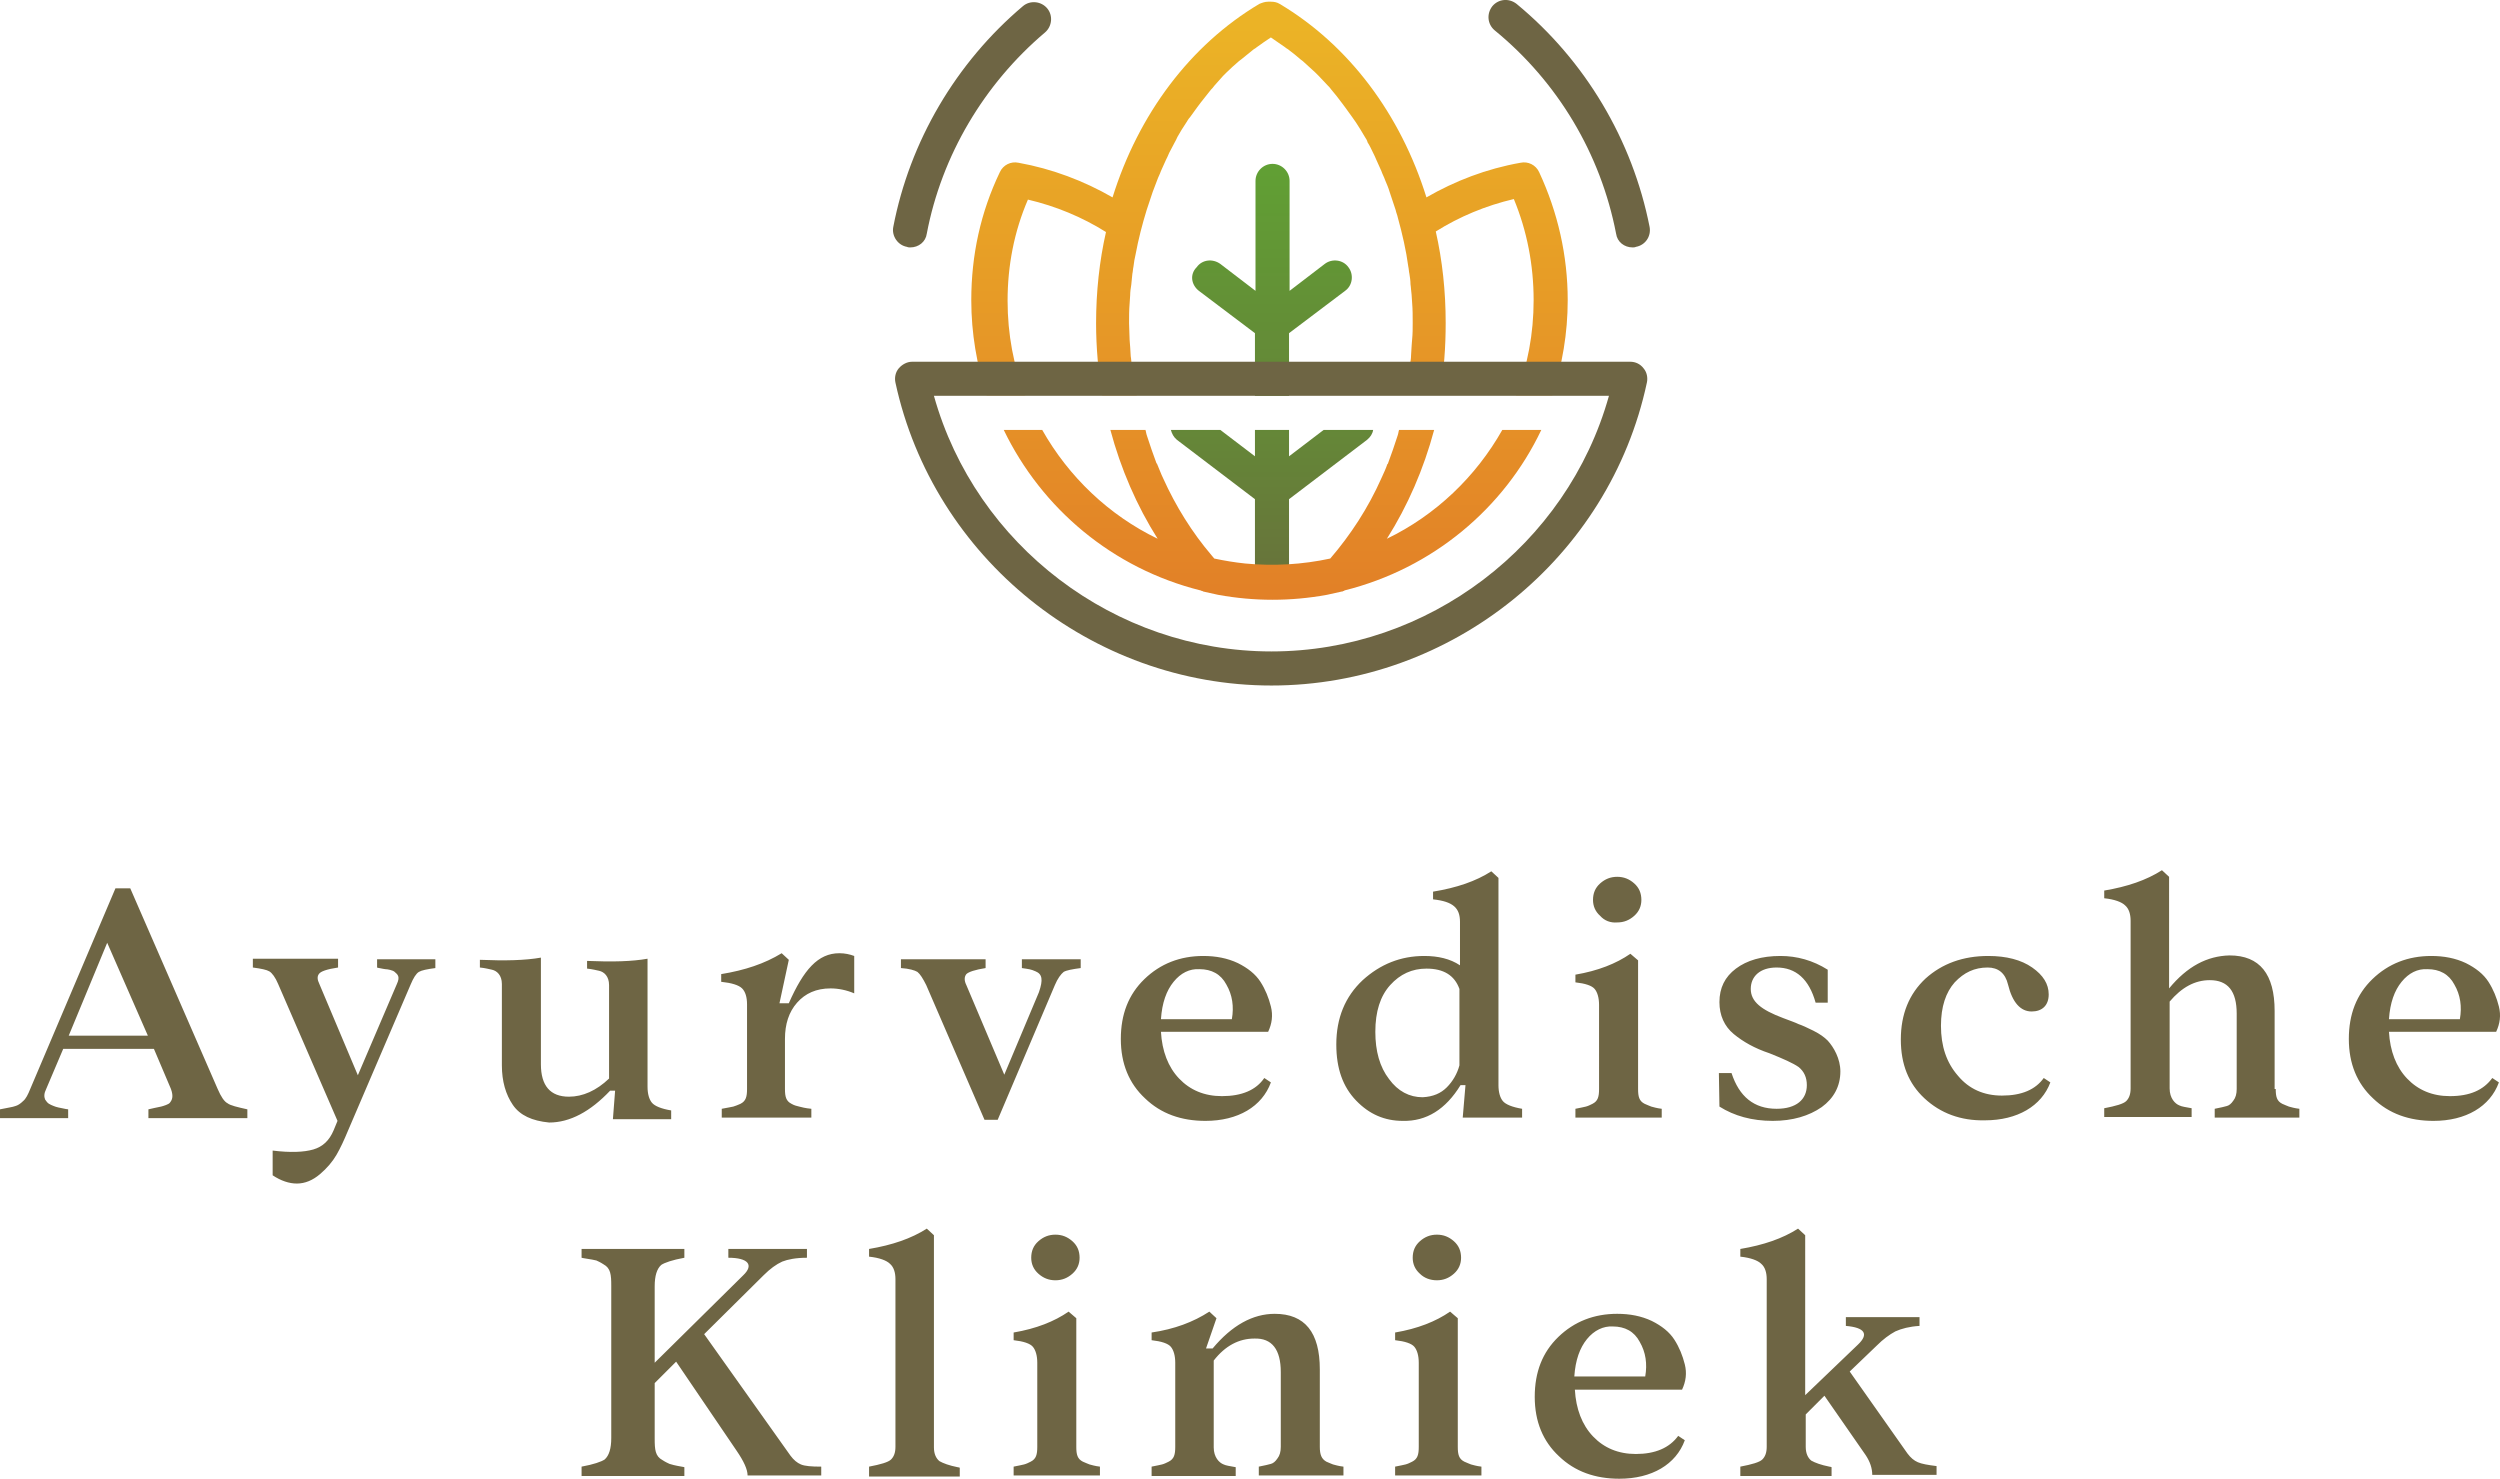
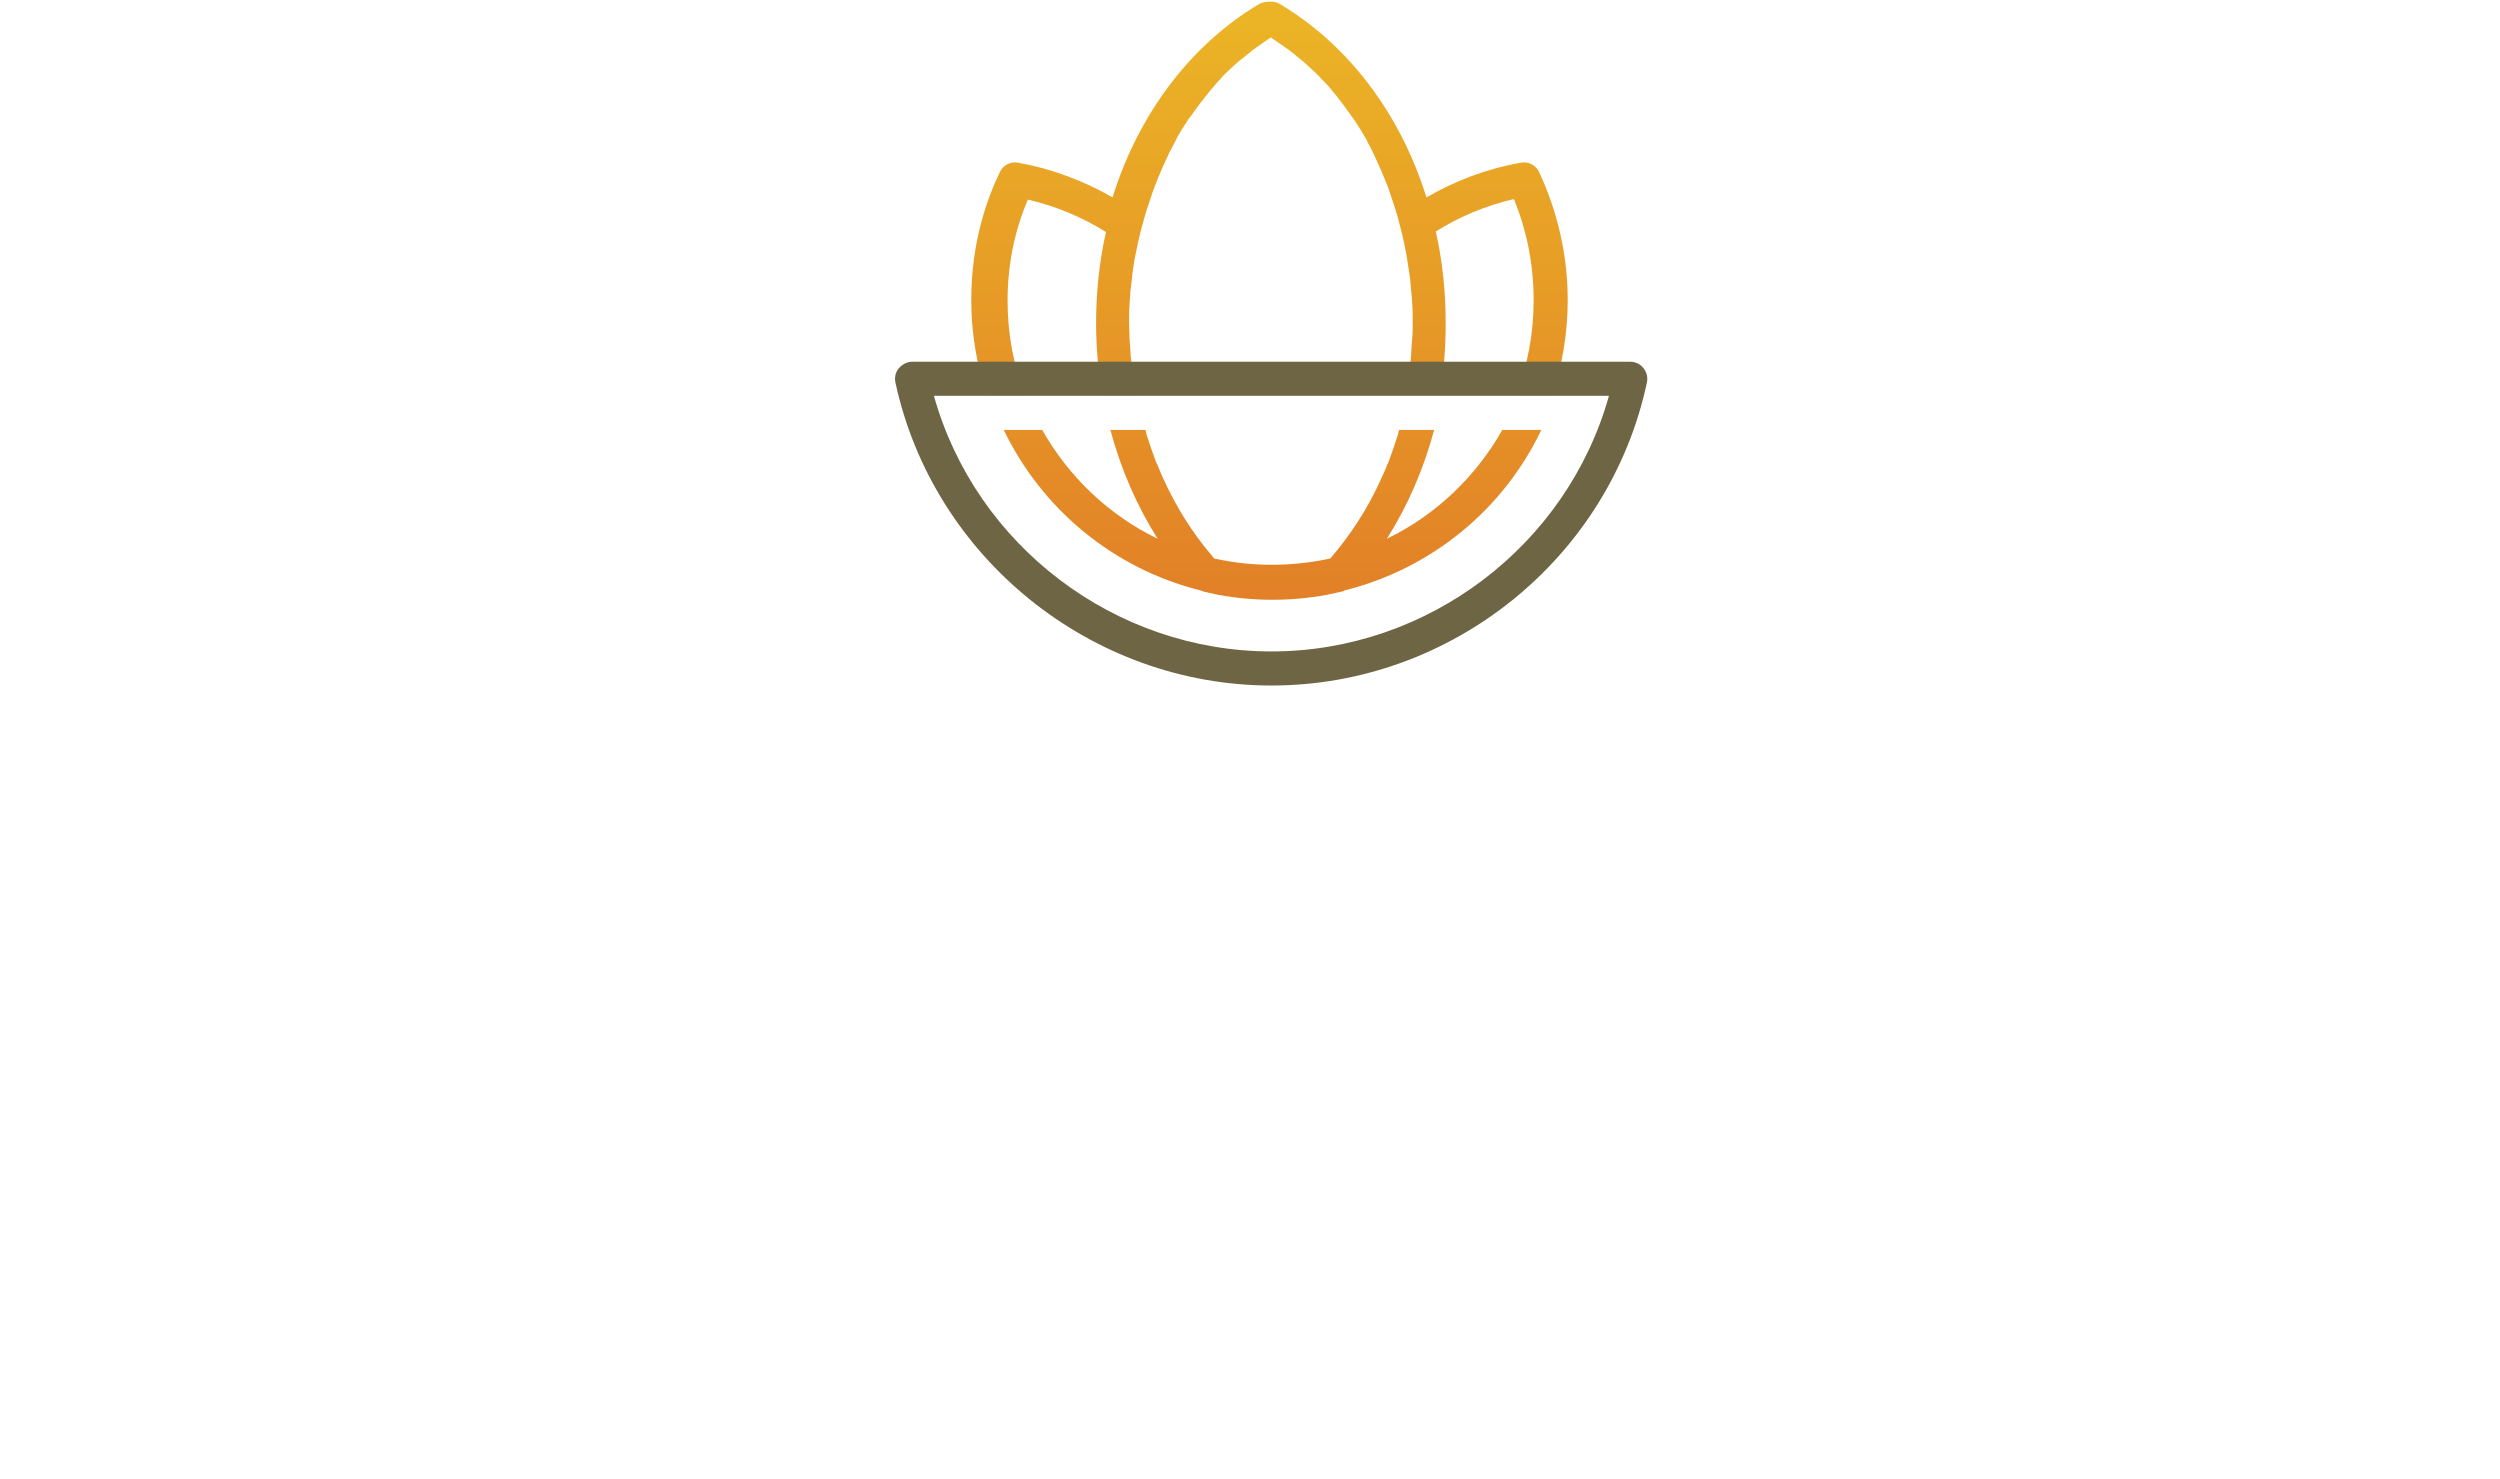
<svg xmlns="http://www.w3.org/2000/svg" version="1.1" id="Laag_1" x="0" y="0" xml:space="preserve" viewBox="193.5 163.19 454.8 269.01">
  <style>.st0{fill:#6e6544}</style>
-   <path class="st0" d="M233.1 361.3c.6 1.4 1.2 2.3 1.8 2.6.5.4 1.8.7 3.6 1.1v1.6h-18V365c.3-.1 1.9-.4 2.3-.5.4-.1 1.4-.4 1.6-.7.4-.5.7-1.1.2-2.5l-3.1-7.3H205l-3.1 7.3c-.4.8-.4 1.4-.2 1.9.3.4.4.7 1.1 1s.9.4 2 .6c.5.1.9.2 1.1.2v1.6h-12.4V365c1.4-.3 2.3-.4 2.8-.6.4-.1.9-.4 1.4-.9.5-.4.9-1.2 1.3-2.2l15.5-36.5h2.7l15.9 36.5zm-27.1-9.7h14.4l-7.4-16.9-7 16.9zm56.1-13.9h10.6v1.6c-1.5.2-2.5.4-3 .7-.5.3-1 1.1-1.5 2.3l-11.4 26.6c-.7 1.7-1.4 3.2-2.1 4.4-.7 1.2-1.7 2.4-3 3.5s-2.7 1.7-4.2 1.7c-1.4 0-2.9-.5-4.4-1.5v-4.5c3.2.4 5.7.3 7.4-.2 1.7-.5 2.9-1.6 3.7-3.5l.7-1.7-10.8-24.9c-.5-1.2-1.1-2-1.6-2.3-.5-.3-1.5-.5-3-.7v-1.6H255v1.6c-2 .3-3.2.7-3.5 1.2-.3.4-.3 1 .1 1.8l7 16.6 7.1-16.6c.6-1.3.2-1.7-.4-2.2-.3-.3-1.3-.5-1.7-.5-.2 0-.5-.1-1.1-.2-.2 0-.4-.1-.4-.1v-1.5zm24.7 26.5c-1.3-1.9-2-4.3-2-7.2v-14.8c0-1.6-.9-2.4-1.8-2.6-.5-.1-1.2-.3-2.2-.4v-1.4c4.6.2 8.3.1 11.1-.4v19.4c0 3.9 1.7 5.9 5.1 5.9 2.5 0 5-1.1 7.3-3.3v-17c0-1.6-.9-2.4-1.8-2.6-.5-.1-1.2-.3-2.2-.4V338c4.6.2 8.2.1 11-.4v23.3c0 1.3.3 2.3.8 2.9s1.7 1.1 3.5 1.4v1.6H305l.4-5.2h-.9c-3.6 3.8-7.3 5.8-11.1 5.8-3.1-.3-5.3-1.3-6.6-3.2zm38 2.3v-1.6c1-.2 1.7-.3 2.1-.4.4-.1.8-.3 1.3-.5 1-.5 1.2-1.3 1.2-2.7v-15.4c0-1.3-.3-2.3-.9-2.9-.6-.6-1.9-1-3.8-1.2v-1.4c4.3-.7 7.9-1.9 11-3.8l1.3 1.2-1.7 7.9h1.7c2.7-6.1 5.3-9.1 9.2-9.1 1 0 1.9.2 2.7.5v6.8c-1.4-.6-2.9-.9-4.3-.9-2.6 0-4.6.9-6.1 2.6s-2.2 3.9-2.2 6.6v9.1c0 1.4.2 2.2 1.2 2.7.5.3 1 .4 1.4.5.4.1 1.1.3 2.2.4v1.6h-16.3zm54.6-28.8h10.7v1.6c-1.5.2-2.6.4-3.1.7-.5.4-1.1 1.2-1.6 2.4L375 366.9h-2.4L362 342.4c-.6-1.2-1.1-2-1.6-2.4-.5-.3-1.5-.6-3-.7v-1.6h15.4v1.6c-1.9.3-3.1.7-3.5 1.1-.4.5-.4 1.2 0 2l6.9 16.3 6.3-15c.8-2.3.6-3.3-.6-3.8-.9-.4-1.2-.4-2.5-.6v-1.6zm44.1 21.6l1.2.8c-1.6 4.4-6 7-11.9 7-4.4 0-8.1-1.3-11-4.1-2.9-2.7-4.4-6.3-4.4-10.8 0-4.5 1.4-8.1 4.3-10.9 2.9-2.8 6.5-4.2 10.7-4.2 2.3 0 4.4.4 6.3 1.3 1.8.9 3.2 2 4.1 3.4.9 1.4 1.5 2.9 1.9 4.5.4 1.6.2 3.1-.5 4.6h-19.5c.2 3.5 1.3 6.4 3.3 8.5 2 2.1 4.6 3.2 7.8 3.2 3.6 0 6.2-1.1 7.7-3.3zM407 341.8c-1.3 1.6-2.1 3.8-2.3 6.8h12.9c.4-2.3.1-4.4-1-6.3-1-1.9-2.7-2.8-4.9-2.8-1.8-.1-3.4.7-4.7 2.3zm59.1 18.8c0 1.3.3 2.3.8 2.9s1.7 1.1 3.5 1.4v1.6h-10.8l.5-5.9h-.9c-2.7 4.4-6.2 6.6-10.5 6.5-3.3 0-6.1-1.2-8.5-3.7-2.4-2.5-3.6-5.8-3.6-10.2 0-4.8 1.6-8.7 4.8-11.7 3.2-2.9 6.9-4.4 11.2-4.4 2.5 0 4.7.5 6.5 1.7v-7.9c0-2.5-1.2-3.7-4.9-4.1v-1.4c4.3-.7 7.8-1.9 10.6-3.7l1.3 1.2v37.7zm-9.4.4c1.1-1.1 1.9-2.5 2.3-4v-13.9c-.9-2.5-2.9-3.7-6-3.7-2.6 0-4.8 1-6.6 3-1.8 2-2.7 4.8-2.7 8.5 0 3.5.8 6.4 2.5 8.6 1.6 2.2 3.7 3.3 6.1 3.3 1.9-.1 3.3-.7 4.4-1.8zm23.4 5.5v-1.6c.9-.2 1.6-.3 1.9-.4.4-.1.8-.3 1.2-.5 1-.5 1.2-1.3 1.2-2.7V346c0-1.3-.3-2.3-.8-2.9-.5-.6-1.7-1-3.5-1.2v-1.4c4.1-.7 7.4-2 10-3.8l1.4 1.2v23.4c0 1.4.2 2.2 1.2 2.7.5.2.9.4 1.2.5.4.1 1 .3 1.9.4v1.6h-15.7zm4.5-36.7c-.9-.8-1.3-1.8-1.3-2.9 0-1.2.4-2.2 1.3-3 .9-.8 1.9-1.2 3.1-1.2s2.2.4 3.1 1.2c.9.8 1.3 1.8 1.3 3 0 1.1-.4 2.1-1.3 2.9-.9.8-1.9 1.2-3.1 1.2-1.2.1-2.3-.3-3.1-1.2zm21.7 34.7l-.1-6.1h2.3c1.4 4.3 4.1 6.5 8.2 6.5 3.6 0 5.5-1.7 5.5-4.3 0-1.4-.5-2.5-1.5-3.3-1-.7-2.8-1.5-5.3-2.5-2.7-.9-4.8-2.1-6.5-3.5-1.7-1.4-2.6-3.4-2.6-5.8 0-2.6 1-4.6 3-6.1s4.7-2.3 8.1-2.3c3 0 5.9.8 8.6 2.5v6h-2.2c-1.2-4.3-3.6-6.4-7.1-6.4-3 0-4.7 1.6-4.7 3.9s1.9 3.8 5.9 5.3c1.3.5 2.2.8 2.8 1.1.6.2 1.5.6 2.7 1.2 1.2.6 2 1.2 2.6 1.8 1.1 1.2 2.3 3.3 2.3 5.6 0 2.7-1.2 4.9-3.4 6.5-2.3 1.6-5.3 2.5-8.9 2.5-3.8 0-7-.9-9.7-2.6zm37.3-1.5c-2.9-2.7-4.3-6.2-4.3-10.7 0-4.6 1.5-8.3 4.5-11.1 3-2.7 6.8-4.1 11.4-4.1 3.3 0 6 .7 8 2.1 2 1.4 3 3 3 4.9 0 2-1.2 3.1-3.1 3.1-2 0-3.5-1.6-4.3-4.9-.5-2.1-1.8-3.1-3.7-3.1-2.4 0-4.3.9-6 2.7-1.6 1.8-2.5 4.4-2.5 7.9 0 3.7 1 6.7 3.1 9.1 2 2.4 4.7 3.6 8 3.6 3.6 0 6.1-1.1 7.6-3.2l1.2.8c-1.6 4.3-6 6.9-11.9 6.9-4.4.1-8.1-1.3-11-4zm63.9-1.7c0 1.4.2 2.2 1.2 2.7.5.2.9.4 1.2.5.4.1 1 .3 1.9.4v1.6h-15.4v-1.6c1.1-.2 1.8-.4 2.2-.5.4-.1.8-.4 1.2-1 .4-.5.6-1.2.6-2.1v-13.7c0-4.1-1.6-6.1-4.9-6.1-2.7 0-5.1 1.3-7.3 3.9v15.8c0 1.8 1 2.8 1.8 3.1.4.2 1.1.3 2.2.5v1.6h-15.9v-1.6c2.1-.4 3.5-.8 4-1.3s.8-1.2.8-2.3v-30.5c0-1.2-.3-2.2-1-2.8-.6-.6-1.9-1.1-3.8-1.3v-1.4c4.2-.7 7.7-1.9 10.5-3.7l1.3 1.2V343c3.3-4 6.9-5.9 11-6 5.5 0 8.2 3.4 8.2 10.1v14.2zm39.4-2l1.2.8c-1.6 4.4-6 7-11.9 7-4.4 0-8.1-1.3-11-4.1-2.9-2.7-4.4-6.3-4.4-10.8 0-4.5 1.4-8.1 4.3-10.9 2.9-2.8 6.5-4.2 10.7-4.2 2.3 0 4.4.4 6.3 1.3 1.8.9 3.2 2 4.1 3.4.9 1.4 1.5 2.9 1.9 4.5.4 1.6.2 3.1-.5 4.6h-19.5c.2 3.5 1.3 6.4 3.3 8.5 2 2.1 4.6 3.2 7.8 3.2 3.6 0 6.1-1.1 7.7-3.3zm-16.5-17.5c-1.3 1.6-2.1 3.8-2.3 6.8H641c.4-2.3.1-4.4-1-6.3-1-1.9-2.7-2.8-4.9-2.8-1.8-.1-3.4.7-4.7 2.3zM337.3 428c.6.8 1.2 1.3 1.9 1.6.7.3 1.9.4 3.7.4v1.6h-13.4c0-1.1-.7-2.6-2-4.5l-11-16.2-3.9 3.9v10.1c0 2 .1 3.2 1.4 3.9.6.4 1.1.6 1.3.7.3.1 1 .3 2.2.5.2 0 .4.1.5.1v1.6h-18.7V430c2.2-.4 3.6-.9 4.2-1.3.8-.7 1.2-2 1.2-3.9v-27.7c0-2-.1-3.2-1.4-3.9-.6-.4-1.1-.6-1.3-.7-.3-.1-1-.2-2.2-.4-.2 0-.4-.1-.5-.1v-1.6H318v1.6c-2.2.4-3.6.9-4.2 1.3-.8.7-1.2 2-1.2 3.9v13.9l16.1-15.9c2-1.9.9-3.2-2.7-3.2v-1.6h14.3v1.6c-2 0-3.5.3-4.5.7-1.1.5-2.2 1.3-3.4 2.5l-10.8 10.7 15.7 22.1zm14.3 3.5V430c2.1-.4 3.5-.8 4-1.3s.8-1.2.8-2.3v-30.5c0-1.2-.3-2.2-1-2.8-.6-.6-1.9-1.1-3.8-1.3v-1.4c4.2-.7 7.7-1.9 10.5-3.7l1.3 1.2v38.6c0 1.2.4 2 1 2.5.7.4 1.8.8 3.3 1.1.2 0 .4.1.4.1v1.6h-16.5zm26.3 0V430c.9-.2 1.6-.3 1.9-.4.4-.1.8-.3 1.2-.5 1-.5 1.2-1.3 1.2-2.7v-15.3c0-1.3-.3-2.3-.8-2.9-.5-.6-1.7-1-3.5-1.2v-1.4c4.1-.7 7.4-2 10-3.8l1.4 1.2v23.4c0 1.4.2 2.2 1.2 2.7.5.2.9.4 1.2.5.4.1 1 .3 1.9.4v1.6h-15.7zm4.5-36.6c-.9-.8-1.3-1.8-1.3-2.9 0-1.2.4-2.2 1.3-3 .9-.8 1.9-1.2 3.1-1.2s2.2.4 3.1 1.2c.9.8 1.3 1.8 1.3 3 0 1.1-.4 2.1-1.3 2.9-.9.8-1.9 1.2-3.1 1.2-1.2 0-2.2-.4-3.1-1.2zm20.6 36.6V430c.9-.2 1.6-.3 1.9-.4.4-.1.8-.3 1.2-.5 1-.5 1.2-1.3 1.2-2.7v-15.3c0-1.3-.3-2.3-.8-2.9-.5-.6-1.7-1-3.5-1.2v-1.4c4.1-.6 7.6-1.9 10.5-3.8l1.3 1.2-1.9 5.5h1.2c3.5-4.2 7.3-6.3 11.3-6.3 5.5 0 8.2 3.4 8.2 10.1v14.1c0 1.4.3 2.2 1.2 2.7.5.2.9.4 1.2.5.4.1 1 .3 1.9.4v1.6h-15.4V430c1.1-.2 1.8-.4 2.2-.5.4-.1.8-.4 1.2-1 .4-.5.6-1.2.6-2.1v-13.6c0-4.1-1.6-6.2-4.8-6.1-2.8 0-5.3 1.3-7.4 4v15.8c0 1.8 1 2.8 1.8 3.1.4.2 1.1.3 2.2.5v1.6H403zm44.3 0V430c.9-.2 1.6-.3 1.9-.4.4-.1.8-.3 1.2-.5 1-.5 1.2-1.3 1.2-2.7v-15.3c0-1.3-.3-2.3-.8-2.9-.5-.6-1.7-1-3.5-1.2v-1.4c4.1-.7 7.4-2 10-3.8l1.4 1.2v23.4c0 1.4.2 2.2 1.2 2.7.5.2.9.4 1.2.5.4.1 1 .3 1.9.4v1.6h-15.7zm4.5-36.6c-.9-.8-1.3-1.8-1.3-2.9 0-1.2.4-2.2 1.3-3 .9-.8 1.9-1.2 3.1-1.2s2.2.4 3.1 1.2c.9.8 1.3 1.8 1.3 3 0 1.1-.4 2.1-1.3 2.9-.9.8-1.9 1.2-3.1 1.2-1.2 0-2.3-.4-3.1-1.2zm47 29.5l1.2.8c-1.6 4.4-6 7-11.9 7-4.4 0-8.1-1.3-11-4.1-2.9-2.7-4.4-6.3-4.4-10.8 0-4.5 1.4-8.1 4.3-10.9 2.9-2.8 6.5-4.2 10.7-4.2 2.3 0 4.4.4 6.3 1.3 1.8.9 3.2 2 4.1 3.4.9 1.4 1.5 2.9 1.9 4.5.4 1.6.2 3.1-.5 4.6H480c.2 3.5 1.3 6.4 3.3 8.5 2 2.1 4.6 3.2 7.8 3.2 3.5 0 6.1-1.1 7.7-3.3zm-16.6-17.6c-1.3 1.6-2.1 3.8-2.3 6.8h12.9c.4-2.3.1-4.4-1-6.3-1-1.9-2.7-2.8-4.9-2.8-1.7-.1-3.4.7-4.7 2.3zm58.3 20.8c.6.8 1.2 1.3 1.9 1.6.7.3 1.8.5 3.4.7v1.6h-11.7c0-1.2-.4-2.4-1.2-3.6l-7.5-10.8-3.4 3.4v5.9c0 1.2.4 2 1 2.5.7.4 1.8.8 3.3 1.1.2 0 .4.1.4.1v1.6h-16.6V430c2.1-.4 3.5-.8 4-1.3s.8-1.2.8-2.3v-30.5c0-1.2-.3-2.2-1-2.8-.6-.6-1.9-1.1-3.8-1.3v-1.4c4.2-.7 7.7-1.9 10.5-3.7l1.3 1.2V417l9.6-9.2c2-1.9 1.3-3.1-2.2-3.4v-1.6h13.4v1.6c-1.8.1-3.3.5-4.4 1-1.1.6-2.2 1.4-3.4 2.6l-4.9 4.7 10.5 14.9z" />
  <linearGradient id="SVGID_1_" gradientUnits="userSpaceOnUse" x1="424.837" y1="270.501" x2="424.837" y2="176.288">
    <stop offset="0" stop-color="#68713b" />
    <stop offset="1" stop-color="#5faa32" />
  </linearGradient>
-   <path d="M411.6 216.1l10.2 7.7v11.4h6.2v-11.4l10.2-7.7c1.4-1 1.6-3 .6-4.3-1-1.4-3-1.6-4.3-.6l-6.4 4.9v-20c0-1.7-1.4-3.1-3.1-3.1s-3.1 1.4-3.1 3.1v20l-6.4-4.9c-1.4-1-3.3-.8-4.3.6-1.3 1.3-1 3.2.4 4.3z" fill="url(#SVGID_1_)" />
  <linearGradient id="SVGID_00000173881815684630968120000017296341521901807521_" gradientUnits="userSpaceOnUse" x1="424.837" y1="270.501" x2="424.837" y2="196.706">
    <stop offset="0" stop-color="#68713b" />
    <stop offset="1" stop-color="#5faa32" />
  </linearGradient>
-   <path d="M434.3 241.4l-6.3 4.8v-4.8h-6.2v4.8l-6.3-4.8h-9c.2.7.5 1.3 1.1 1.8l14.2 10.8v14.2c0 1.7 1.4 3.1 3.1 3.1s3.1-1.4 3.1-3.1V254l14.2-10.8c.6-.5 1-1.1 1.1-1.8h-9z" fill="url(#SVGID_00000173881815684630968120000017296341521901807521_)" />
-   <path class="st0" d="M490.5 208.2c-1.5 0-2.8-1-3-2.5-2.8-14.5-10.6-27.6-22.1-37-1.3-1.1-1.5-3-.4-4.4 1.1-1.3 3-1.5 4.4-.4 12.5 10.3 21.1 24.8 24.2 40.6.3 1.7-.8 3.3-2.5 3.6-.2.1-.4.1-.6.1zm-131.4 0c-.2 0-.4 0-.6-.1-1.7-.3-2.8-2-2.5-3.6 3-15.6 11.4-29.9 23.6-40.2 1.3-1.1 3.3-.9 4.4.4 1.1 1.3.9 3.3-.4 4.4-11.1 9.4-18.8 22.4-21.5 36.6-.2 1.5-1.5 2.5-3 2.5z" />
  <linearGradient id="SVGID_00000109734612468727497350000008789113739322354858_" gradientUnits="userSpaceOnUse" x1="424.837" y1="272.597" x2="424.837" y2="167.76">
    <stop offset="0" stop-color="#e28027" />
    <stop offset="1" stop-color="#ebb326" />
  </linearGradient>
  <path d="M466.8 241.4c-4.8 8.5-12.1 15.5-21 19.8 3.8-6 6.7-12.7 8.6-19.8H448c0 .2-.1.3-.1.5 0 .1-.1.3-.1.4-.3.8-.5 1.6-.8 2.4 0 .1-.1.2-.1.3-.3.8-.6 1.7-.9 2.5 0 0 0 .1-.1.1-.3.9-.7 1.7-1.1 2.6-2.4 5.4-5.6 10.3-9.3 14.6-5.1 1.1-10.3 1.4-15.5.9-1.9-.2-3.7-.5-5.6-.9-.2-.2-.3-.4-.5-.6-3.5-4.1-6.5-8.9-8.8-14-.4-.8-.7-1.7-1.1-2.6 0 0 0-.1-.1-.1-.3-.8-.6-1.7-.9-2.5 0-.1-.1-.2-.1-.3-.3-.8-.5-1.6-.8-2.4 0-.1-.1-.3-.1-.4 0-.2-.1-.3-.1-.5h-6.4c1.9 7.1 4.8 13.8 8.6 19.8-8.9-4.3-16.2-11.3-21-19.8h-7c6.9 14.3 19.8 25.2 35.8 29.2.1 0 .1 0 .2.1.1 0 .2 0 .3.1l2.7.6c3.3.6 6.6.9 9.9.9 3.3 0 6.6-.3 9.9-.9l2.7-.6c.1 0 .2 0 .3-.1.1 0 .1 0 .2-.1 16-4 29-14.9 35.8-29.2h-7.1z" fill="url(#SVGID_00000109734612468727497350000008789113739322354858_)" />
  <linearGradient id="SVGID_00000070104966077921666250000003817253777342627722_" gradientUnits="userSpaceOnUse" x1="424.837" y1="272.597" x2="424.837" y2="167.76">
    <stop offset="0" stop-color="#e28027" />
    <stop offset="1" stop-color="#ebb326" />
  </linearGradient>
  <path d="M380 235.2c-2.1-5.4-3.2-11.2-3.2-17.3 0-6.4 1.2-12.6 3.7-18.4 5.1 1.2 9.9 3.2 14.2 5.9-1.2 5.3-1.8 10.9-1.8 16.6 0 4.4.4 8.8 1.1 13.1h6.3c-.1-.4-.2-.9-.3-1.3-.1-.3-.1-.7-.2-1-.1-.6-.2-1.2-.3-1.9-.1-.4-.1-.9-.1-1.3-.1-.5-.1-1.1-.2-1.6 0-.6-.1-1.1-.1-1.7 0-.4-.1-.8-.1-1.3 0-1-.1-2-.1-3 0-1.2 0-2.4.1-3.6 0-.5.1-1 .1-1.5 0-.6.1-1.3.2-1.9.1-.7.1-1.3.2-2 .1-.4.1-.9.2-1.3.1-.8.2-1.5.4-2.3.5-2.7 1.2-5.4 2-8l.6-1.8c.2-.5.3-1 .5-1.5.3-.7.5-1.4.8-2.1.2-.6.5-1.1.7-1.7.3-.7.6-1.3.9-2 .2-.4.4-.8.6-1.3.3-.6.7-1.3 1-1.9.2-.3.3-.6.5-1 .5-.9 1-1.7 1.6-2.6.2-.3.4-.7.7-1 .4-.6.9-1.2 1.3-1.8.2-.3.4-.5.6-.8.6-.8 1.3-1.6 1.9-2.4.2-.2.4-.4.6-.7.5-.6 1.1-1.2 1.6-1.8l.6-.6c.7-.7 1.5-1.4 2.3-2.1.1-.1.3-.2.4-.3.7-.6 1.4-1.1 2.1-1.7.2-.2.5-.3.7-.5.8-.6 1.7-1.2 2.6-1.8.9.6 1.7 1.2 2.6 1.8.2.2.5.3.7.5.7.5 1.4 1.1 2.1 1.7.1.1.3.2.4.3.8.7 1.5 1.4 2.3 2.1l.6.6c.6.6 1.1 1.2 1.7 1.8.2.2.4.4.6.7.7.8 1.3 1.6 1.9 2.4.2.3.4.5.6.8.4.6.9 1.2 1.3 1.8.2.3.4.6.7 1 .5.8 1.1 1.7 1.6 2.6.2.3.4.6.5 1 .4.6.7 1.3 1 1.9.2.4.4.8.6 1.3.3.7.6 1.3.9 2 .2.6.5 1.1.7 1.7.3.7.6 1.4.8 2.1.2.5.3 1 .5 1.5l.6 1.8c.1.5.3.9.4 1.4.8 2.9 1.5 5.9 1.9 8.9.1.4.1.9.2 1.3.1.6.2 1.3.2 1.9.1.6.1 1.3.2 1.9 0 .5.1 1 .1 1.5.1 1.2.1 2.4.1 3.6 0 1 0 2-.1 3 0 .4-.1.8-.1 1.3 0 .6-.1 1.1-.1 1.7 0 .5-.1 1.1-.2 1.6 0 .4-.1.9-.1 1.3-.1.6-.2 1.2-.3 1.9-.1.3-.1.7-.2 1-.1.4-.2.9-.3 1.3h6.3c.8-4.3 1.1-8.7 1.1-13.1 0-5.7-.6-11.3-1.8-16.6 4.3-2.7 9.1-4.7 14.2-5.9 2.4 5.8 3.6 12 3.6 18.4 0 6.1-1.1 11.9-3.2 17.3h6.6c1.8-5.5 2.8-11.3 2.8-17.3 0-8.1-1.8-16-5.2-23.3-.6-1.3-2-2-3.4-1.7-6.2 1.1-11.9 3.3-17.1 6.3-4.7-15.1-14.1-27.7-26.7-35.2-.5-.3-1-.4-1.6-.4h-.5c-.6 0-1.1.2-1.6.4-12.6 7.5-22 20.1-26.7 35.2-5.2-3-11-5.2-17.1-6.3-1.4-.3-2.8.4-3.4 1.7-3.5 7.3-5.2 15.1-5.2 23.3 0 6 1 11.8 2.8 17.3h7z" fill="url(#SVGID_00000070104966077921666250000003817253777342627722_)" />
  <path class="st0" d="M424.8 287.9c-32.7 0-61.5-23.2-68.4-55.1-.2-.9 0-1.9.6-2.6.6-.7 1.5-1.2 2.4-1.2h130.7c.9 0 1.8.4 2.4 1.2.6.7.8 1.7.6 2.6-6.8 31.9-35.5 55.1-68.3 55.1zm-61.4-52.7c7.6 27.2 32.9 46.5 61.4 46.5s53.8-19.3 61.4-46.5H363.4z" />
</svg>